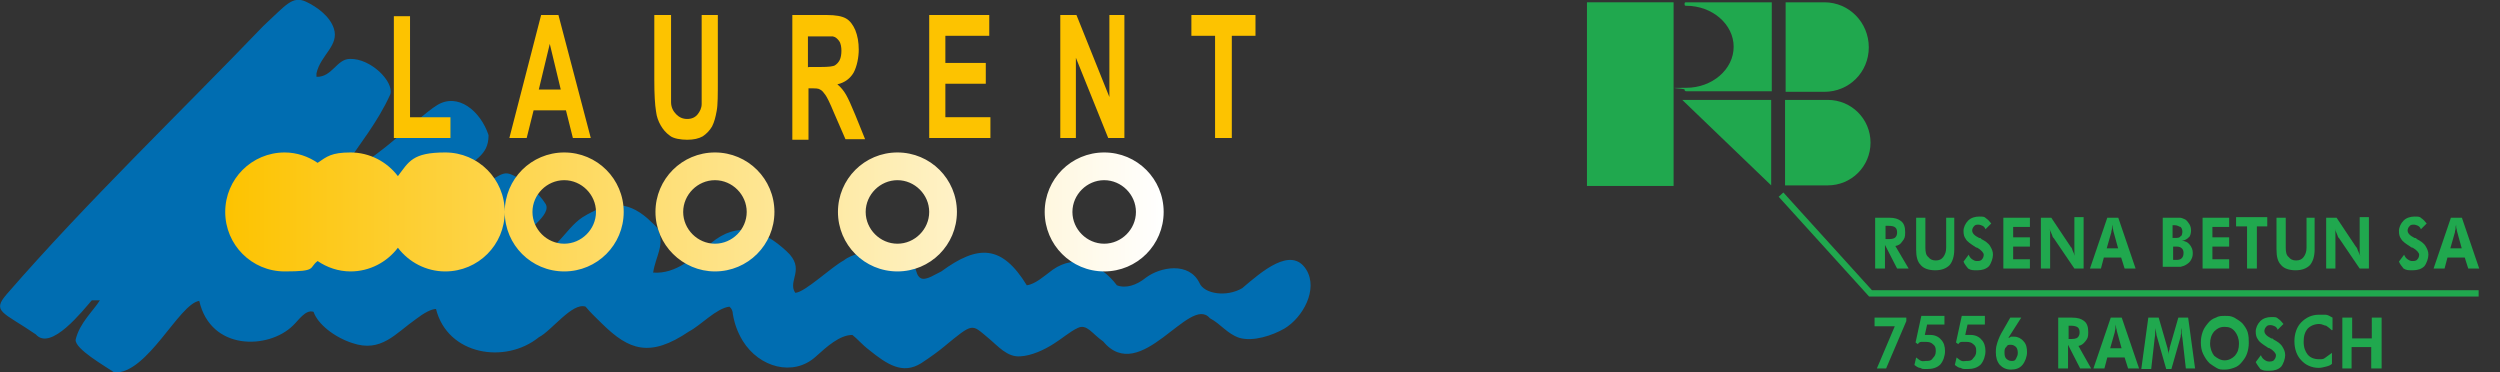
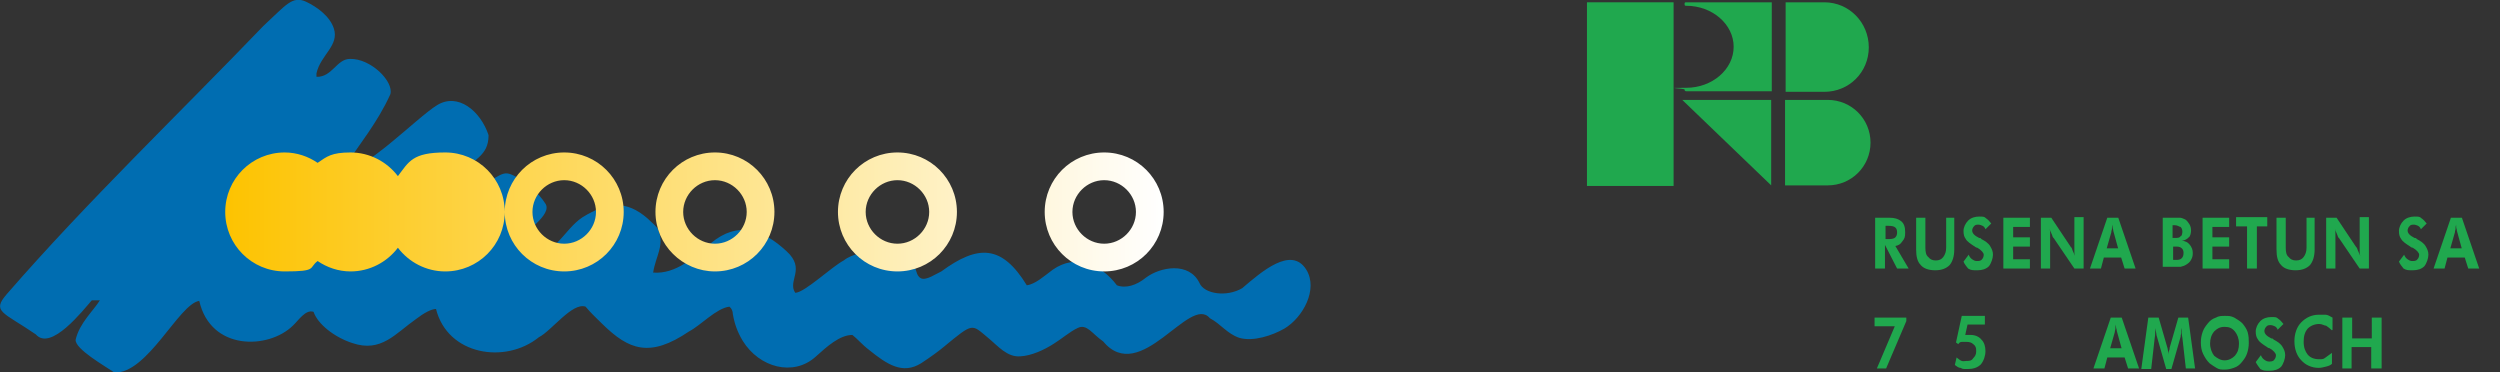
<svg xmlns="http://www.w3.org/2000/svg" id="Ebene_1" data-name="Ebene 1" version="1.1" viewBox="0 0 432.9 64.5">
  <rect x="0" y="0" width="432.9" height="64.5" fill="#333333" stroke="none" />
  <defs>
    <style>
      .cls-1 {
        fill: url(#Unbenannter_Verlauf);
      }

      .cls-1, .cls-2, .cls-3, .cls-4 {
        stroke-width: 0px;
      }

      .cls-5 {
        fill: none;
        stroke: #20a84e;
        stroke-width: 1.1px;
      }

      .cls-2 {
        fill: #20a84e;
      }

      .cls-3 {
        fill: #fdc300;
      }

      .cls-4 {
        fill: #006db1;
      }
    </style>
    <linearGradient id="Unbenannter_Verlauf" data-name="Unbenannter Verlauf" x1="201.5" y1="-905.7" x2="39" y2="-905.7" gradientTransform="translate(0 -869) scale(1 -1)" gradientUnits="userSpaceOnUse">
      <stop offset="0" stop-color="#fff" />
      <stop offset="1" stop-color="#fdc300" />
    </linearGradient>
  </defs>
  <g id="Ebene_1-2" data-name="Ebene 1">
    <g>
      <path class="cls-4" d="M59.5,29.3c3.3.8,12.6-8.9,16.2-11.1s7.5,1,8.9,5.2c0,3.8-2.8,4-4.3,6.6-1.5,2.8,5.9.9,5.4.8,1.2-.7,1.8-1,2.8-.6,2.4,1,4.9,3.4,5.9,5,1.5,2-4.3,5.3-3.7,6,1.1,1.3,4.5,2.4,5.9.7,1.3-1.3,2.6-3.2,4.3-4.3,4.4-2.7,7.6-2.9,11.2.2.9.8,1.6,1.5,1.8,1.8,1.3,2.8-.4,4.8-.8,7.6,4,.3,7.1-2.7,10-5.1,4.7-3.9,9-2.4,13.1,1.4,3.4,3.1.1,5.1,1.5,7.2,1.6,0,6.3-4.5,8.4-5.6,3-2.4,9.1-1.3,11.9.8.9.7.5,1.8,1.5,2.3.9.4,2.6-.8,3.5-1.2,6.4-4.7,10.5-4.6,14.8,2.4,1.5-.2,3-1.6,4.5-2.7,4-2.8,8.3-1,11.1,2.7,1.5.6,3.4,0,5-1.3,2.5-1.9,7.5-2.8,9.3.9.8,1.9,4.7,2.5,7.4.9,3.3-2.8,8.5-7.4,11.1-3.2,2.1,3.4-.6,8.3-3.8,10.2-2.1,1.2-5.4,2.3-7.8,1.6-2.1-.7-3.2-2.4-5.1-3.4-3.5-4.2-12,11.8-18.5,4-1.9-1.3-2.8-3.1-4.4-2.3-1.3.6-2.8,1.9-4.1,2.7-1.7,1.1-3.9,2.1-5.8,2.2-2.3.2-3.9-1.8-5.6-3.2-2.9-2.4-2.5-2.7-7.6,1.5-.7.6-2.3,1.8-4,2.9-3.2,2-5.9.2-9-2.3-1.2-.9-2.1-2-2.9-2.6-2.2,0-4.4,2-6.4,3.8-3.8,3.4-9.7,1.9-12.6-2.8-.9-1.5-1.4-2.9-1.7-4.6,0-.5-.2-1-.6-1.3-2.3.3-4.9,3.2-7,4.3-6.8,4.6-10.4,3.2-15-1.3-1-1-2-1.9-2.9-3-2.3-.8-5.9,4.2-8.1,5.3-5.8,4.7-15.8,3.1-17.8-4.9-.8,0-2.1.7-3.4,1.7-3.7,2.6-6.1,5.9-11.1,4.2-3.1-1-6-3.3-6.7-5.4-1.4-.5-2.7,1.6-3.6,2.4-4.2,4.1-14.2,4.4-16.2-4.3-3.5.5-9,12.7-14.7,12.4-1.6-1.1-6.9-4.1-6.7-5.7.7-2.9,3-4.9,4.2-6.8h-1.4c-1.5,1.7-7.1,8.9-9.7,5.9-5.7-3.9-7.7-3.9-5-7C15.2,34.8,30.8,19.9,45.6,4.5c3.9-3.6,5-5.3,7.4-4.2,1.9.9,4.1,2.5,4.8,4.6,1,3-2.3,4.6-3,7.8,0,.2,0,.3,0,.6,2.7.1,3.5-3.1,5.8-3.1,3.6-.1,7.6,3.9,7,6.1-2.2,4.9-5.4,8.7-8.2,13Z" />
      <path class="cls-1" d="M191.2,42.2c-3,0-5.5-2.5-5.5-5.5s2.5-5.5,5.5-5.5,5.5,2.5,5.5,5.5c0,3-2.5,5.5-5.5,5.5h0ZM155.4,42.2c-3,0-5.5-2.5-5.5-5.5s2.5-5.5,5.5-5.5,5.5,2.5,5.5,5.5-2.5,5.5-5.5,5.5h0ZM123.8,42.2c-3,0-5.5-2.5-5.5-5.5s2.5-5.5,5.5-5.5,5.5,2.5,5.5,5.5-2.5,5.5-5.5,5.5h0ZM97.7,42.2c-3,0-5.5-2.5-5.5-5.5s2.5-5.5,5.5-5.5,5.5,2.5,5.5,5.5-2.5,5.5-5.5,5.5h0ZM77.1,42.2c3,0,5.5-2.5,5.5-5.5s-2.5-5.5-5.5-5.5-5.5,2.5-5.5,5.5c0,3,2.5,5.5,5.5,5.5h0ZM49.3,42.2c3,0,5.5-2.5,5.5-5.5s-2.5-5.5-5.5-5.5-5.5,2.5-5.5,5.5,2.5,5.5,5.5,5.5h0ZM60.7,42.2c3,0,5.5-2.5,5.5-5.5s-2.5-5.5-5.5-5.5-1.7.2-2.4.6c.8,1.5,1.2,3.1,1.2,4.9s-.4,3.4-1.2,4.9c.7.4,1.6.6,2.4.6h0ZM55,28.2c-1.6-1.1-3.6-1.8-5.7-1.8-5.7,0-10.3,4.6-10.3,10.3s4.6,10.3,10.3,10.3,4.1-.6,5.7-1.8c1.6,1.1,3.6,1.8,5.7,1.8,3.3,0,6.3-1.6,8.2-4.1,1.9,2.5,4.9,4.1,8.2,4.1,5.7,0,10.3-4.6,10.3-10.3,0,5.7,4.6,10.3,10.3,10.3s10.3-4.6,10.3-10.3-4.6-10.3-10.3-10.3-10.3,4.6-10.3,10.3c0-5.7-4.6-10.3-10.3-10.3s-6.3,1.6-8.2,4.1c-1.9-2.5-4.9-4.1-8.2-4.1s-4.1.7-5.7,1.8h0ZM123.8,47c5.7,0,10.3-4.6,10.3-10.3s-4.6-10.3-10.3-10.3-10.3,4.6-10.3,10.3,4.7,10.3,10.3,10.3h0ZM155.4,47c5.7,0,10.3-4.6,10.3-10.3s-4.6-10.3-10.3-10.3-10.3,4.6-10.3,10.3,4.6,10.3,10.3,10.3h0ZM191.2,47c5.7,0,10.3-4.6,10.3-10.3s-4.6-10.3-10.3-10.3-10.3,4.6-10.3,10.3,4.6,10.3,10.3,10.3h0Z" />
-       <path class="cls-3" d="M68.2,23.9V2.8h2.8v17.5h7v3.6h-9.8ZM102.3,23.9h-3.1l-1.2-4.8h-5.6l-1.2,4.8h-3l5.5-21.3h3l5.6,21.3h0ZM97.1,15.5l-1.9-7.9-1.9,7.9h3.8ZM113.4,2.6h2.8v11.5c0,1.8,0,3,0,3.6,0,.9.4,1.6.9,2.1s1.1.8,1.9.8,1.4-.3,1.8-.8.7-1.1.7-1.8c0-.7,0-1.9,0-3.6V2.6h2.8v11.2c0,2.6,0,4.4-.2,5.4-.2,1.1-.4,1.9-.8,2.7-.4.7-1,1.3-1.6,1.7-.7.4-1.6.6-2.7.6s-2.4-.2-3-.7c-.7-.5-1.2-1.1-1.6-1.8-.4-.7-.7-1.5-.8-2.4-.2-1.2-.3-3-.3-5.4V2.6h-.1ZM137.2,23.9V2.6h6c1.5,0,2.6.2,3.3.6s1.2,1.1,1.6,2c.4,1,.6,2.1.6,3.4s-.3,2.9-.9,4c-.6,1-1.5,1.7-2.8,2,.6.5,1.1,1.1,1.5,1.8.4.7.9,1.8,1.6,3.5l1.7,4.2h-3.4l-2-4.6c-.7-1.7-1.2-2.7-1.5-3.1s-.5-.7-.9-.9c-.3-.2-.8-.2-1.4-.2h-.6v8.9h-2.8v-.3ZM140,11.6h2.1c1.4,0,2.2-.1,2.5-.3s.6-.5.8-.9.3-1,.3-1.6-.1-1.3-.4-1.7c-.3-.4-.6-.7-1.1-.8-.2,0-.9,0-2.1,0h-2.2v5.4h0ZM160.9,23.9V2.6h10.4v3.6h-7.6v4.7h7v3.6h-7v5.8h7.8v3.6h-10.6ZM183.6,23.9V2.6h2.8l5.7,14.2V2.6h2.6v21.3h-2.8l-5.6-13.9v13.9h-2.7ZM210.4,23.9V6.2h-4.1v-3.6h11.1v3.6h-4.1v17.7s-2.9,0-2.9,0Z" />
    </g>
  </g>
  <g id="Logos">
    <g>
      <rect class="cls-2" x="274.8" y=".4" width="15" height="31.8" />
      <path class="cls-2" d="M291.3,17.3h15.4v14.8l-15.4-14.8Z" />
      <path class="cls-2" d="M292,.4c-.2,0-.3,0-.3.3s.1.3.3.3c4.5,0,8.2,3.2,8.2,7.1s-3.7,7.1-8.2,7.1-.3.1-.3.3.1.3.3.3h14.8V.4h-14.8Z" />
      <path class="cls-2" d="M315.9.4h-6.7v15.5h6.7c4.3,0,7.7-3.4,7.7-7.7s-3.4-7.8-7.7-7.8Z" />
      <path class="cls-2" d="M316.5,17.3h-7.4v14.8h7.4c4.1,0,7.4-3.3,7.4-7.4s-3.3-7.4-7.4-7.4Z" />
-       <polyline class="cls-5" points="308.4 33.7 323.9 50.8 429.2 50.8" />
      <g>
        <path class="cls-2" d="M330.5,46.5h-2l-2.1-4.1v4.1h-1.7v-8.8h2.4c1,0,1.6.2,2.1.6s.7,1,.7,1.9-.1,1.1-.5,1.6c-.3.5-.7.7-1.2.8l2.3,3.9ZM326.5,41.4h.3c.6,0,1.1,0,1.4-.3.2-.2.3-.5.3-.8,0-.5-.1-.7-.3-.9-.2-.2-.6-.3-1.3-.3h-.4v2.3h0Z" />
        <path class="cls-2" d="M338.4,37.7v5.5c0,1.2-.3,2.1-.8,2.7-.6.6-1.4.9-2.5.9s-2-.3-2.5-.9c-.6-.6-.8-1.5-.8-2.7v-5.5h1.6v5.2c0,.7.1,1.3.5,1.6.3.4.7.6,1.3.6s1-.2,1.3-.6c.3-.4.5-.9.5-1.6v-5.2h1.4Z" />
        <path class="cls-2" d="M340,45.3l.9-1.2c.1.3.3.6.6.8.3.2.5.3.8.3s.7,0,.9-.3c.2-.2.3-.5.3-.8s-.4-.8-1.1-1.2c-.3,0-.5-.3-.6-.3-.6-.4-1.2-.8-1.4-1.2-.3-.4-.4-.8-.4-1.4s.3-1.3.8-1.8,1.2-.7,1.9-.7.9,0,1.2.3c.3.2.6.5.9.9l-1,1c-.1-.3-.3-.5-.5-.6s-.5-.2-.7-.2c-.3,0-.6,0-.8.3-.2.2-.3.5-.3.7,0,.5.4.9,1.2,1.3.1,0,.3,0,.4.2.6.3,1.2.7,1.5,1.2s.5.9.5,1.5-.3,1.5-.7,2c-.5.5-1.2.7-2,.7s-1.1,0-1.6-.3c-.3-.4-.6-.7-.8-1.2Z" />
        <path class="cls-2" d="M346.9,46.5v-8.8h4.6v1.6h-2.9v1.8h2.9v1.6h-2.9v2.2h2.9v1.6s-4.6,0-4.6,0Z" />
        <path class="cls-2" d="M353.4,46.5v-8.8h1.8l3.4,5.1c.1,0,.2.3.3.6.1.3.3.6.4.9-.1-.3-.1-.5-.1-.8v-5.9h1.6v8.9h-1.6l-3.6-5.3c-.1,0-.2-.3-.3-.6-.1-.3-.3-.6-.4-1,.1.3.1.5.1.8v6.1s-1.6,0-1.6,0Z" />
        <path class="cls-2" d="M361.9,46.5l3-8.8h1.9l3,8.8h-1.9l-.6-1.9h-3l-.5,1.9h-1.9ZM366.8,43.1l-.8-2.9c0,0-.1-.3-.1-.5-.1-.2-.1-.5-.1-.8-.1.3-.1.5-.1.8-.1.3-.1.4-.1.5l-.8,2.8h2Z" />
        <path class="cls-2" d="M374.5,46.5v-8.8h1.4c.8,0,1.3,0,1.6,0s.6.2.9.3c.3.2.5.5.7.8s.3.7.3,1.1-.1,1-.4,1.2c-.3.3-.6.5-1.2.6.6,0,1.1.3,1.4.7s.5.8.5,1.4-.1.8-.3,1.2c-.2.4-.5.6-.8.8s-.6.3-1,.4c-.4,0-1,0-1.9,0h-1.2ZM376.2,41.2h.4c.5,0,.8,0,1-.3.2,0,.3-.5.3-.8s-.1-.6-.3-.8c-.2,0-.5-.3-1-.3h-.4v2.2ZM376.2,45h.6c.4,0,.7,0,1-.3.2-.2.3-.5.3-.9s-.1-.6-.3-.8c-.2-.2-.5-.3-.9-.3h-.6v2.3h-.1Z" />
        <path class="cls-2" d="M381.4,46.5v-8.8h4.6v1.6h-2.9v1.8h2.9v1.6h-2.9v2.2h2.9v1.6s-4.6,0-4.6,0Z" />
        <path class="cls-2" d="M390.8,39.2v7.3h-1.7v-7.3h-1.9v-1.6h5.4v1.6h-1.8Z" />
        <path class="cls-2" d="M400.8,37.7v5.5c0,1.2-.3,2.1-.8,2.7-.6.6-1.4.9-2.5.9s-2-.3-2.5-.9c-.6-.6-.8-1.5-.8-2.7v-5.5h1.6v5.2c0,.7.1,1.3.5,1.6.3.4.7.6,1.3.6s1-.2,1.3-.6c.3-.4.5-.9.5-1.6v-5.2h1.4Z" />
        <path class="cls-2" d="M402.8,46.5v-8.8h1.8l3.4,5.1c.1,0,.2.3.3.6s.3.6.4.9c-.1-.3-.1-.5-.1-.8v-5.9h1.6v8.9h-1.6l-3.6-5.3c-.1,0-.2-.3-.3-.6s-.3-.6-.4-1c.1.3.1.5.1.8v6.1s-1.6,0-1.6,0Z" />
        <path class="cls-2" d="M415.4,45.3l.9-1.2c.1.3.3.6.6.8.3.2.5.3.8.3s.7,0,.9-.3c.2-.2.3-.5.3-.8s-.4-.8-1.1-1.2c-.3,0-.5-.3-.6-.3-.6-.4-1.2-.8-1.4-1.2-.3-.4-.4-.8-.4-1.4s.3-1.3.8-1.8,1.2-.7,1.9-.7.9,0,1.2.3c.3.2.6.5.9.9l-1,1c-.1-.3-.3-.5-.5-.6s-.5-.2-.7-.2c-.3,0-.6,0-.8.3-.2.2-.3.5-.3.7,0,.5.4.9,1.2,1.3.1,0,.3,0,.4.2.6.3,1.2.7,1.5,1.2s.5.9.5,1.5-.3,1.5-.7,2c-.5.5-1.2.7-2,.7s-1.1,0-1.6-.3c-.3-.4-.6-.7-.8-1.2Z" />
        <path class="cls-2" d="M421.4,46.5l3-8.8h1.9l3,8.8h-1.9l-.6-1.9h-3l-.5,1.9h-1.9ZM426.3,43.1l-.8-2.9c0,0-.1-.3-.1-.5-.1-.2-.1-.5-.1-.8-.1.3-.1.5-.1.8-.1.3-.1.4-.1.5l-.8,2.8h2Z" />
      </g>
      <g>
        <path class="cls-2" d="M325,63.8l3.1-7.3h-3.5v-1.5h5.5v.6l-3.5,8.2h-1.6Z" />
-         <path class="cls-2" d="M331.8,61.9c.4.3.6.5.9.6s.5,0,.8,0c.5,0,.9,0,1.2-.5.3-.3.5-.6.5-1.2s-.1-.9-.5-1.2c-.3-.3-.7-.4-1.2-.4s-.5,0-.8,0-.5.2-.6.4l-.4-.3,1-4.6h4v1.5h-3l-.4,1.8c.2,0,.3,0,.5,0s.3,0,.5,0c.7,0,1.4.3,1.8.8.5.5.7,1.2.7,2s-.3,1.7-.8,2.3c-.6.6-1.4.8-2.3.8s-.8,0-1.2-.2c-.4,0-.7-.3-1-.5l.3-1.3Z" />
        <path class="cls-2" d="M338.8,61.9c.4.3.6.5.9.6s.5,0,.8,0c.5,0,.9,0,1.2-.5.3-.3.5-.6.5-1.2s-.1-.9-.5-1.2c-.3-.3-.7-.4-1.2-.4s-.5,0-.8,0c-.3,0-.5.2-.6.4l-.4-.3,1-4.6h4v1.5h-3l-.4,1.8c.2,0,.3,0,.5,0s.3,0,.5,0c.7,0,1.4.3,1.8.8.5.5.7,1.2.7,2s-.3,1.7-.8,2.3c-.6.6-1.4.8-2.3.8s-.8,0-1.2-.2c-.4,0-.7-.3-1-.5l.3-1.3Z" />
-         <path class="cls-2" d="M347.7,58.5c.1,0,.3,0,.5-.2.1,0,.3,0,.6,0,.6,0,1.2.3,1.6.8.5.5.6,1.2.6,1.9s-.3,1.6-.8,2.2c-.5.6-1.2.8-2,.8s-1.4-.3-1.9-.8c-.5-.6-.7-1.3-.7-2.2s.1-1.1.3-1.8c.2-.6.5-1.3,1-2.1l1.2-2.1h1.9l-2.3,3.6ZM347.1,61.1c0,.5.1.8.3,1s.5.4.9.4.6,0,.8-.4.3-.6.3-1-.1-.8-.3-1-.5-.4-.9-.4-.6,0-.8.4c-.3.2-.3.6-.3,1Z" />
-         <path class="cls-2" d="M362.1,63.8h-1.9l-2.1-4.1v4.1h-1.7v-8.8h2.4c1,0,1.6.2,2.1.6.5.4.7,1,.7,1.9s-.1,1.1-.5,1.6-.7.7-1.2.8l2.2,3.9ZM358.1,58.7h.3c.6,0,1.1,0,1.4-.3.2-.2.3-.5.3-.8,0-.5-.1-.7-.3-.9-.3-.2-.6-.3-1.3-.3h-.3v2.3h-.1Z" />
        <path class="cls-2" d="M362.5,63.8l3-8.8h1.9l3,8.8h-1.9l-.6-1.9h-3l-.5,1.9h-1.9ZM367.4,60.4l-.8-2.9c0,0-.1-.3-.1-.5-.1-.2-.1-.5-.1-.8-.1.3-.1.5-.1.8-.1.3-.1.4-.1.5l-.8,2.8h2Z" />
        <path class="cls-2" d="M370.8,63.8l1.2-8.8h1.8l1.5,5.2c0,0,.1.3.1.5.1.2.1.5.1.7,0-.3.1-.5.1-.7.1-.2.1-.4.1-.5l1.5-5.2h1.7l1.2,8.8h-1.6l-.6-5.3c-.1-.4-.1-.7-.1-.9v-.8q0-.1,0,0c-.1.3-.1.6-.1.9-.1.3-.1.5-.1.6l-1.6,5.6h-.9l-1.6-5.6c0,0-.1-.2-.1-.5-.1-.3-.1-.6-.2-1v.3c0,.4,0,.9-.1,1.5h0l-.6,5.3h-1.7Z" />
        <path class="cls-2" d="M389.4,59.4c0,.6-.1,1.2-.3,1.8-.2.6-.5,1-.9,1.5s-.8.8-1.4,1-1,.3-1.6.3-.9,0-1.4-.3-.8-.5-1.2-.8c-.5-.5-.8-1-1.1-1.6-.3-.6-.4-1.3-.4-2s.1-1.2.3-1.8.5-1,.9-1.5.8-.8,1.4-1c.5-.3,1-.3,1.6-.3s1,0,1.6.3c.5.3,1,.6,1.4,1,.4.5.7.9.9,1.5.2.7.2,1.3.2,1.9ZM385.2,62.4c.7,0,1.3-.3,1.8-.8.5-.6.7-1.2.7-2.1s-.3-1.6-.7-2.1c-.5-.6-1-.8-1.8-.8s-1.3.3-1.8.8c-.5.6-.7,1.3-.7,2.1s.3,1.6.7,2.1c.5.4,1.1.8,1.8.8Z" />
        <path class="cls-2" d="M390.6,62.7l.9-1.2c.1.3.3.6.6.8.3.2.5.3.8.3s.7,0,.9-.3c.2-.2.3-.5.3-.8s-.4-.8-1.1-1.2c-.3,0-.5-.3-.6-.3-.6-.4-1.2-.8-1.4-1.2-.3-.4-.4-.8-.4-1.4s.3-1.3.8-1.8,1.2-.7,1.9-.7.9,0,1.2.3c.3.2.6.5.9.9l-1,1c-.1-.3-.3-.5-.5-.6s-.5-.2-.7-.2c-.3,0-.6,0-.8.3-.2.2-.3.5-.3.7,0,.5.4.9,1.2,1.3.1,0,.3,0,.4.2.6.3,1.2.7,1.5,1.2s.5.9.5,1.5-.3,1.5-.7,2c-.5.5-1.2.7-2,.7s-1.1,0-1.6-.3c-.3-.4-.6-.8-.8-1.2Z" />
        <path class="cls-2" d="M403.8,57.2c-.3-.3-.7-.6-1-.8-.3,0-.7-.3-1.2-.3-.8,0-1.5.3-2,.8-.5.6-.7,1.3-.7,2.3s.3,1.7.7,2.2,1.1.8,1.9.8.8,0,1.2-.3.7-.5,1.1-.8v1.9c-.3.3-.7.4-1.1.5s-.8.2-1.2.2c-1.2,0-2.3-.5-3-1.3-.8-.8-1.2-2-1.2-3.3s.4-2.5,1.2-3.3c.8-.8,1.8-1.3,3-1.3s.8,0,1.2,0c.4,0,.8.3,1.2.5v2.1Z" />
        <path class="cls-2" d="M405.6,63.8v-8.8h1.7v3.6h3.4v-3.6h1.7v8.8h-1.8v-3.7h-3.4v3.7c0,0-1.6,0-1.6,0Z" />
      </g>
    </g>
  </g>
</svg>